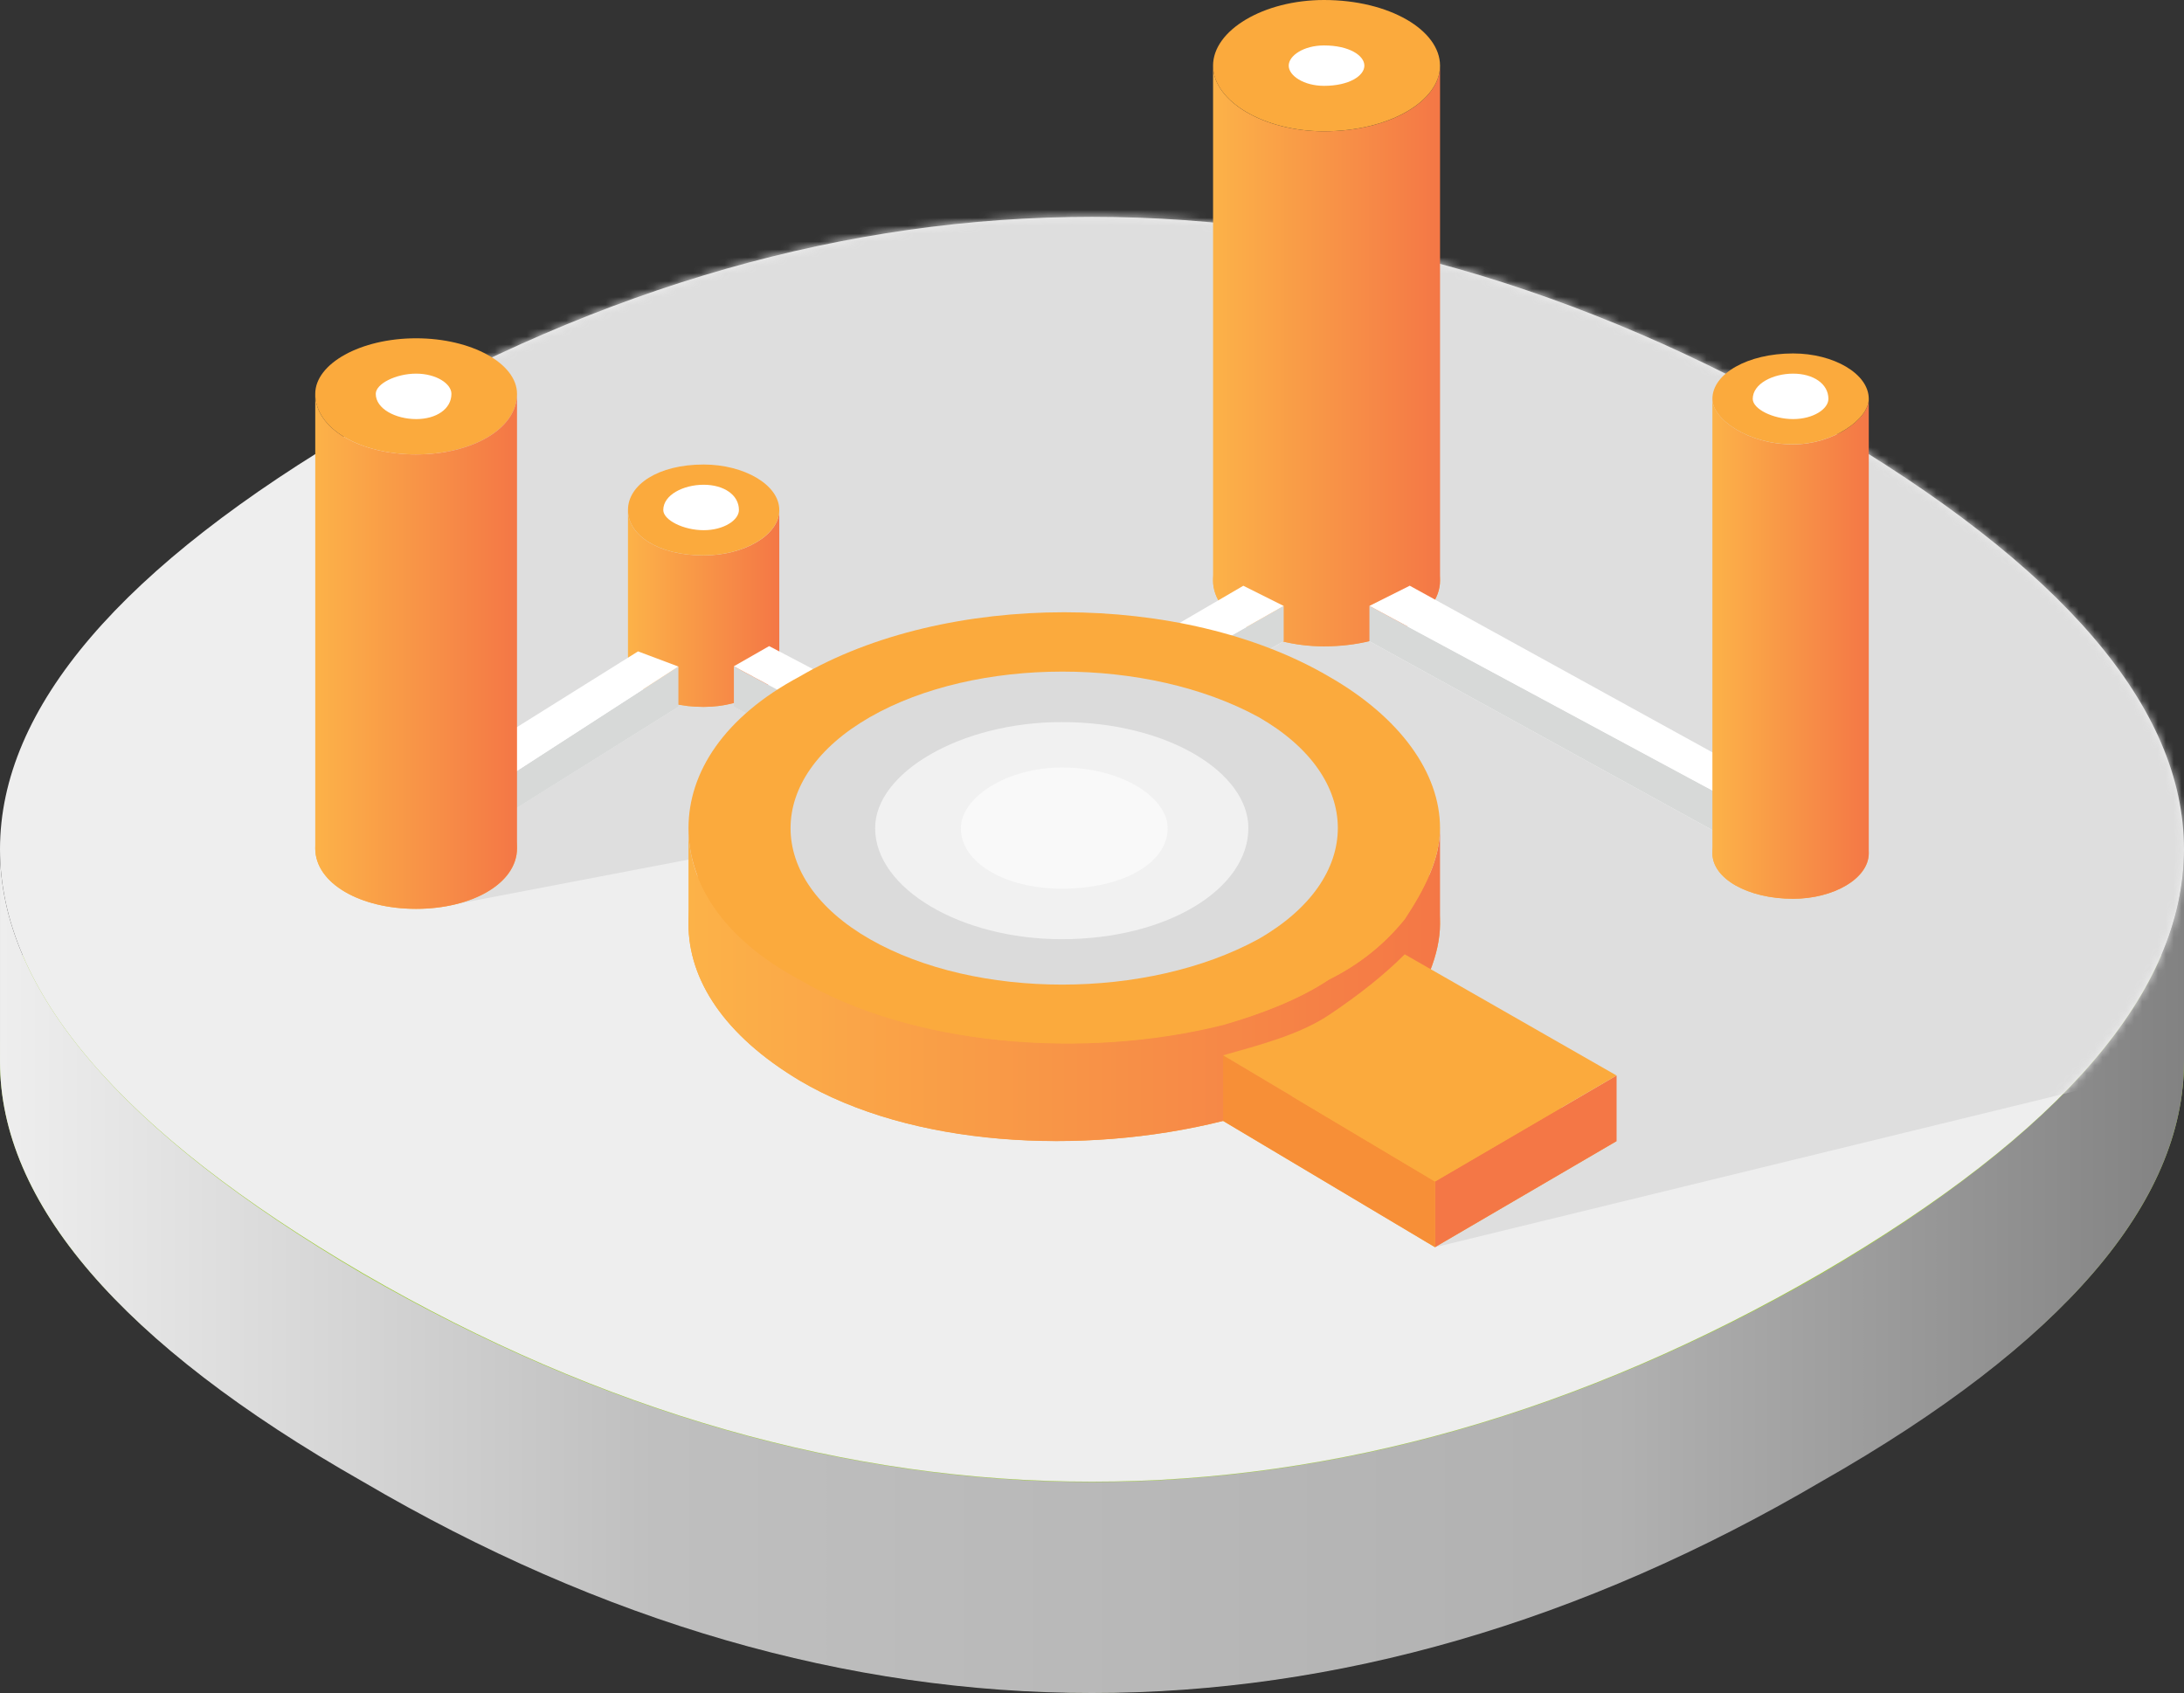
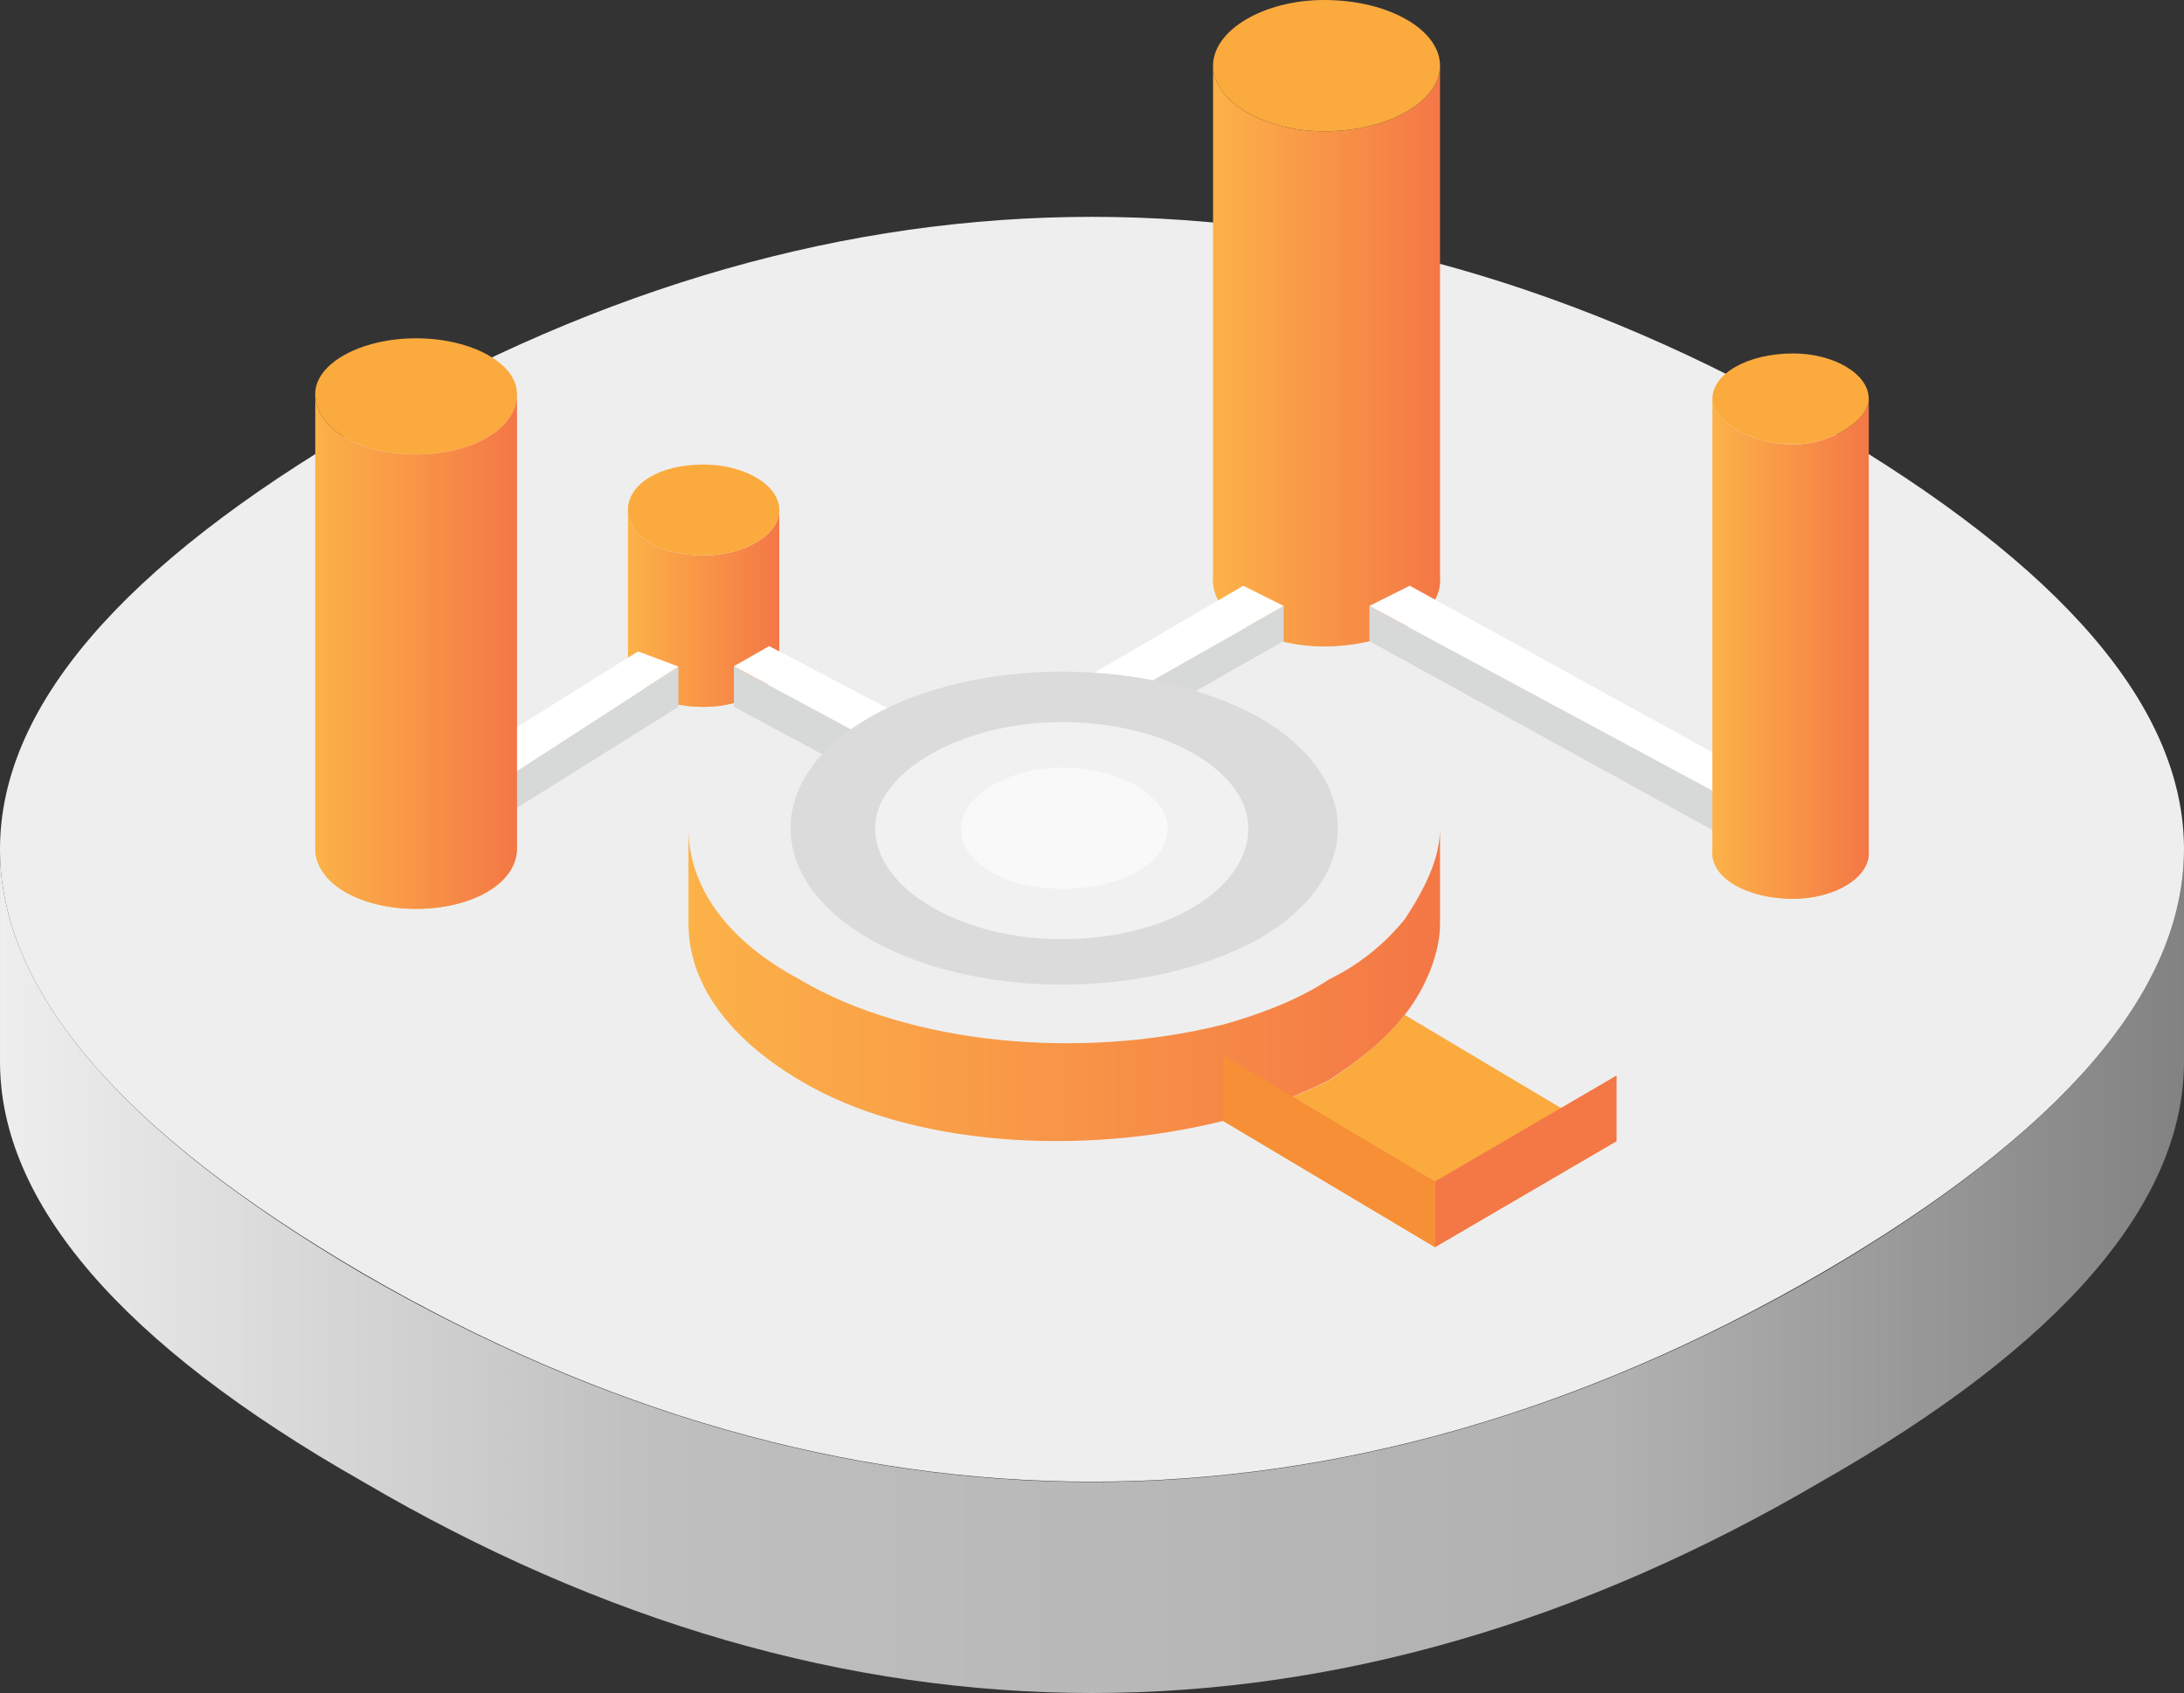
<svg xmlns="http://www.w3.org/2000/svg" width="275.791" height="213.793" fill="none">
  <rect width="100%" height="100%" fill="#333333" stroke="none" />
-   <path fill="#a1cd3d" d="M229.931 80.47c-60.507-35.07-123.563-35.07-184.07 0C15.286 98.321 0 116.173 0 134.028c0 17.853 15.286 35.705 45.86 52.921 60.507 35.707 123.563 35.707 184.07 0 30.573-17.216 45.86-35.068 45.86-52.921 0-17.855-15.287-35.707-45.86-53.56z" />
  <path fill="url(#a)" d="M230.009 160.854c-60.673 35.062-123.553 35.062-184.227 0C15.169 142.908.001 124.962.001 107.293v26.78c0 17.67 15.168 35.615 45.781 53.009 60.674 35.615 123.554 35.615 184.227 0 30.613-17.394 45.781-35.339 45.781-53.009v-26.78c0 17.669-15.168 35.615-45.781 53.561z" style="fill:url(#a)" />
  <path fill="#eee" d="M229.931 53.684c-60.507-35.068-123.563-35.068-184.07 0C15.286 71.537 0 89.39 0 107.244c0 17.853 15.286 35.705 45.86 53.558 60.507 35.07 123.563 35.07 184.07 0 30.573-17.853 45.86-35.705 45.86-53.558 0-17.855-15.287-35.707-45.86-53.56z" />
  <mask id="b" width="276" height="161" x="0" y="27" maskUnits="userSpaceOnUse">
-     <path fill="#fff" d="M45.86 53.689C15.287 71.542 0 89.394 0 107.247c0 17.854 15.288 35.707 45.86 53.56 60.507 35.068 123.563 35.068 184.07 0 30.573-17.853 45.861-35.706 45.861-53.56 0-17.853-15.288-35.705-45.861-53.558-30.254-17.536-61.145-26.302-92.036-26.302-30.889 0-61.78 8.766-92.035 26.302z" />
-   </mask>
+     </mask>
  <g mask="url(#b)">
    <path fill="#dedede" fill-rule="evenodd" d="m297.776 14.918-177.233 9.504L55.965 38.83l2.017 75.258 49.757-9.517 52.241 17.781 21.224 35.15 169.208-41.268-52.636-101.317z" clip-rule="evenodd" />
  </g>
  <path fill="#fff" d="m55.096 108.364-5.097-2.551L80.57 86.695l5.097 2.551-30.572 19.118zm63.686-5.097-26.117-14.03 4.46-2.55 26.752 14.032z" />
  <path fill="#fff" d="m123.885 102.651-5.097-1.913 38.216-21.667 5.097 1.913zm99.996 6.384-50.955-28.058 5.094-1.911 50.957 27.422z" />
  <path fill="#fcb248" d="M88.853 89.266c-5.733 0-9.554-2.55-9.554-5.739 0-2.55 3.821-5.101 9.554-5.101 5.096 0 9.554 2.552 9.554 5.101 0 3.19-4.458 5.739-9.554 5.739zm78.341-7.656c-7.644 0-14.012-3.826-14.012-8.288 0-4.465 6.368-8.29 14.012-8.29 8.279 0 14.65 3.825 14.65 8.29 0 4.462-6.371 8.288-14.65 8.288zM52.549 114.771c-7.007 0-12.74-3.188-12.74-7.651 0-3.826 5.733-7.015 12.74-7.015 7.007 0 12.74 3.189 12.74 7.015 0 4.463-5.733 7.651-12.74 7.651zm173.881-1.274c-5.733 0-10.191-2.55-10.191-5.739s4.458-5.738 10.191-5.738c5.096 0 9.554 2.549 9.554 5.738 0 3.189-4.458 5.739-9.554 5.739z" />
  <path fill="url(#c)" d="M167.199 16.58c-7.653 0-14.015-3.817-14.015-8.293v65.046c0 4.447 6.362 8.292 14.015 8.292 8.283 0 14.646-3.845 14.646-8.292V8.287c0 4.476-6.363 8.292-14.646 8.292z" style="fill:url(#c)" />
  <path fill="url(#d)" d="M88.853 70.141c-5.733 0-9.554-2.544-9.554-5.738V83.53c0 3.194 3.821 5.738 9.554 5.738 5.102 0 9.554-2.544 9.554-5.738V64.403c0 3.194-4.452 5.738-9.554 5.738z" style="fill:url(#d)" />
  <path fill="#fbaa3d" d="M52.548 57.385c-7.007 0-12.74-3.19-12.74-7.652 0-3.825 5.733-7.014 12.74-7.014 7.007 0 12.74 3.188 12.74 7.014 0 4.463-5.733 7.652-12.74 7.652z" />
  <path fill="#d7d9d8" d="M223.88 103.936v5.102l-50.951-28.056V76.52l50.951 27.417zm-61.78-27.42v4.462l-38.216 21.681v-4.465zm-76.432 7.648v5.102l-30.573 19.13v-4.466zm33.12 14.027v5.102l-26.115-14.03v-5.099z" />
  <path fill="#fff" d="M55.096 103.928 50 101.377l30.57-19.119 5.097 1.914-30.572 19.756zm63.686-5.758L92.665 84.14l4.46-2.55 26.752 14.031z" />
  <path fill="#fff" d="m123.886 98.186-5.097-1.914 38.215-22.303 5.097 2.551zm99.997 5.746-50.954-27.418 5.092-2.55 50.957 28.057z" />
  <path fill="#fbaa3d" d="M88.853 70.137c-5.733 0-9.554-2.55-9.554-5.738 0-3.189 3.821-5.739 9.554-5.739 5.096 0 9.554 2.55 9.554 5.739s-4.458 5.738-9.554 5.738zm78.341-53.558c-7.644 0-14.012-3.826-14.012-8.289 0-4.464 6.368-8.29 14.012-8.29 8.279 0 14.65 3.826 14.65 8.29 0 4.463-6.371 8.289-14.65 8.289z" />
  <path fill="url(#e)" d="M52.548 57.385c-7.006 0-12.738-3.188-12.738-7.652v57.385c0 4.463 5.732 7.652 12.738 7.652 7.006 0 12.739-3.189 12.739-7.652V49.733c0 4.464-5.733 7.652-12.739 7.652z" style="fill:url(#e)" />
  <path fill="url(#f)" d="M226.428 56.12c-5.726 0-10.189-3.203-10.189-5.752v57.38c0 3.202 4.463 5.752 10.189 5.752 5.094 0 9.556-2.55 9.556-5.752v-57.38c0 2.55-4.462 5.752-9.556 5.752z" style="fill:url(#f)" />
  <path fill="#fbaa3d" d="M226.43 56.11c-5.733 0-10.191-3.189-10.191-5.739 0-3.188 4.458-5.738 10.191-5.738 5.096 0 9.554 2.55 9.554 5.738 0 2.55-4.458 5.739-9.554 5.739z" />
-   <path fill="#fff" d="M52.547 52.922c-2.547 0-5.096-1.276-5.096-3.189 0-1.273 2.55-2.55 5.096-2.55 2.547 0 4.458 1.276 4.458 2.55 0 1.913-1.91 3.19-4.458 3.19zm36.306 14.031c-2.547 0-5.096-1.276-5.096-2.55 0-1.912 2.549-3.188 5.096-3.188s4.458 1.276 4.458 3.189c0 1.273-1.911 2.55-4.458 2.55zm78.341-56.113c-2.547 0-4.458-1.276-4.458-2.55 0-1.276 1.911-2.552 4.458-2.552 3.186 0 5.096 1.276 5.096 2.552 0 1.274-1.91 2.55-5.096 2.55zm59.235 42.082c-2.547 0-5.096-1.276-5.096-2.55 0-1.913 2.549-3.188 5.096-3.188s4.458 1.276 4.458 3.188c0 1.274-1.911 2.55-4.458 2.55z" />
  <path fill="#fbaa3d" d="m204.135 144.104-26.751-15.94c-2.547 3.187-5.733 5.739-9.554 8.288-3.822 1.913-8.916 3.826-13.376 5.102l26.751 15.94z" />
-   <path fill="#fbaa3d" d="M177.386 128.164c2.547-3.189 4.458-7.651 4.458-11.477 0-7.015-5.094-14.027-14.012-19.129-18.471-10.838-48.406-10.838-66.878 0-9.554 5.102-14.012 12.114-14.012 19.129 0 7.014 4.458 14.027 14.012 19.765 14.014 8.291 35.669 9.565 53.503 5.102 4.458-1.276 9.554-3.189 13.375-5.102 3.822-2.549 7.007-5.099 9.554-8.288z" />
  <path fill="url(#g)" d="M177.384 116.093c-2.562 3.135-5.694 5.7-9.585 7.6-3.796 2.566-8.921 4.466-13.381 5.701-17.842 4.465-39.479 2.565-53.43-5.701-9.585-5.13-14.046-12.065-14.046-19.095v12.065c0 7.03 4.46 14.061 14.046 19.761 13.951 8.36 35.588 9.595 53.43 5.13 4.46-1.235 9.585-3.23 13.381-5.13 3.891-2.565 7.023-5.035 9.585-8.265 2.562-3.23 4.46-7.696 4.46-11.496v-12.065c0 3.8-1.898 7.6-4.46 11.495z" style="fill:url(#g)" />
  <path fill="#f47746" d="M181.207 149.202v8.289l22.932-13.39v-8.289z" />
  <path fill="#f78f37" d="M154.455 133.262v8.288l26.751 15.944v-8.292z" />
-   <path fill="#fbaa3d" d="m204.136 135.815-26.751-15.303c-2.547 2.55-5.733 5.101-9.554 7.651-3.822 2.55-8.916 3.826-13.376 5.102l26.751 15.94zm-26.75-19.764c2.547-3.826 4.458-7.652 4.458-11.477 0-7.015-5.094-14.027-14.012-19.129-18.471-10.838-48.406-10.838-66.878 0-9.554 5.102-14.012 12.114-14.012 19.129 0 7.014 4.458 14.027 14.012 19.128 14.014 8.288 35.669 10.201 53.503 5.739 4.458-1.276 9.554-3.189 13.375-5.739 3.822-1.913 7.007-4.463 9.554-7.651z" />
  <path fill="#dbdbdb" d="M158.91 90.542c13.374 7.646 13.371 20.399-.006 28.051-14.015 7.654-35.67 7.659-49.045.013-13.374-7.649-13.372-20.4.007-28.054 13.377-7.652 35.033-7.657 49.044-.01z" />
  <path fill="#f1f1f1" d="M134.076 118.601c-12.74 0-23.566-6.376-23.566-14.027 0-7.015 10.826-13.39 23.566-13.39 13.375 0 23.566 6.375 23.566 13.39 0 7.651-10.191 14.027-23.566 14.027z" />
  <path fill="#f9f9f9" d="M134.075 112.225c-7.007 0-12.739-3.189-12.739-7.652 0-3.825 5.732-7.651 12.739-7.651 7.643 0 13.376 3.826 13.376 7.651 0 4.463-5.733 7.652-13.376 7.652z" />
  <defs>
    <linearGradient id="a" x1=".001" x2="275.79" y1="160.486" y2="160.486" gradientUnits="userSpaceOnUse">
      <stop stop-color="#EEE" />
      <stop offset=".3" stop-color="#BFBFBF" />
      <stop offset=".74" stop-color="#B1B1B1" />
      <stop offset="1" stop-color="#828282" />
    </linearGradient>
    <linearGradient id="c" x1="153.184" x2="181.845" y1="44.954" y2="44.954" gradientUnits="userSpaceOnUse">
      <stop stop-color="#FCB248" />
      <stop offset="1" stop-color="#F47746" />
    </linearGradient>
    <linearGradient id="d" x1="79.299" x2="98.407" y1="76.837" y2="76.837" gradientUnits="userSpaceOnUse">
      <stop stop-color="#FCB248" />
      <stop offset="1" stop-color="#F47746" />
    </linearGradient>
    <linearGradient id="e" x1="39.81" x2="65.287" y1="82.251" y2="82.251" gradientUnits="userSpaceOnUse">
      <stop stop-color="#FCB248" />
      <stop offset="1" stop-color="#F47746" />
    </linearGradient>
    <linearGradient id="f" x1="216.239" x2="235.984" y1="81.935" y2="81.935" gradientUnits="userSpaceOnUse">
      <stop stop-color="#FCB248" />
      <stop offset="1" stop-color="#F47746" />
    </linearGradient>
    <linearGradient id="g" x1="86.942" x2="181.844" y1="124.329" y2="124.329" gradientUnits="userSpaceOnUse">
      <stop stop-color="#FCB248" />
      <stop offset="1" stop-color="#F47746" />
    </linearGradient>
  </defs>
</svg>